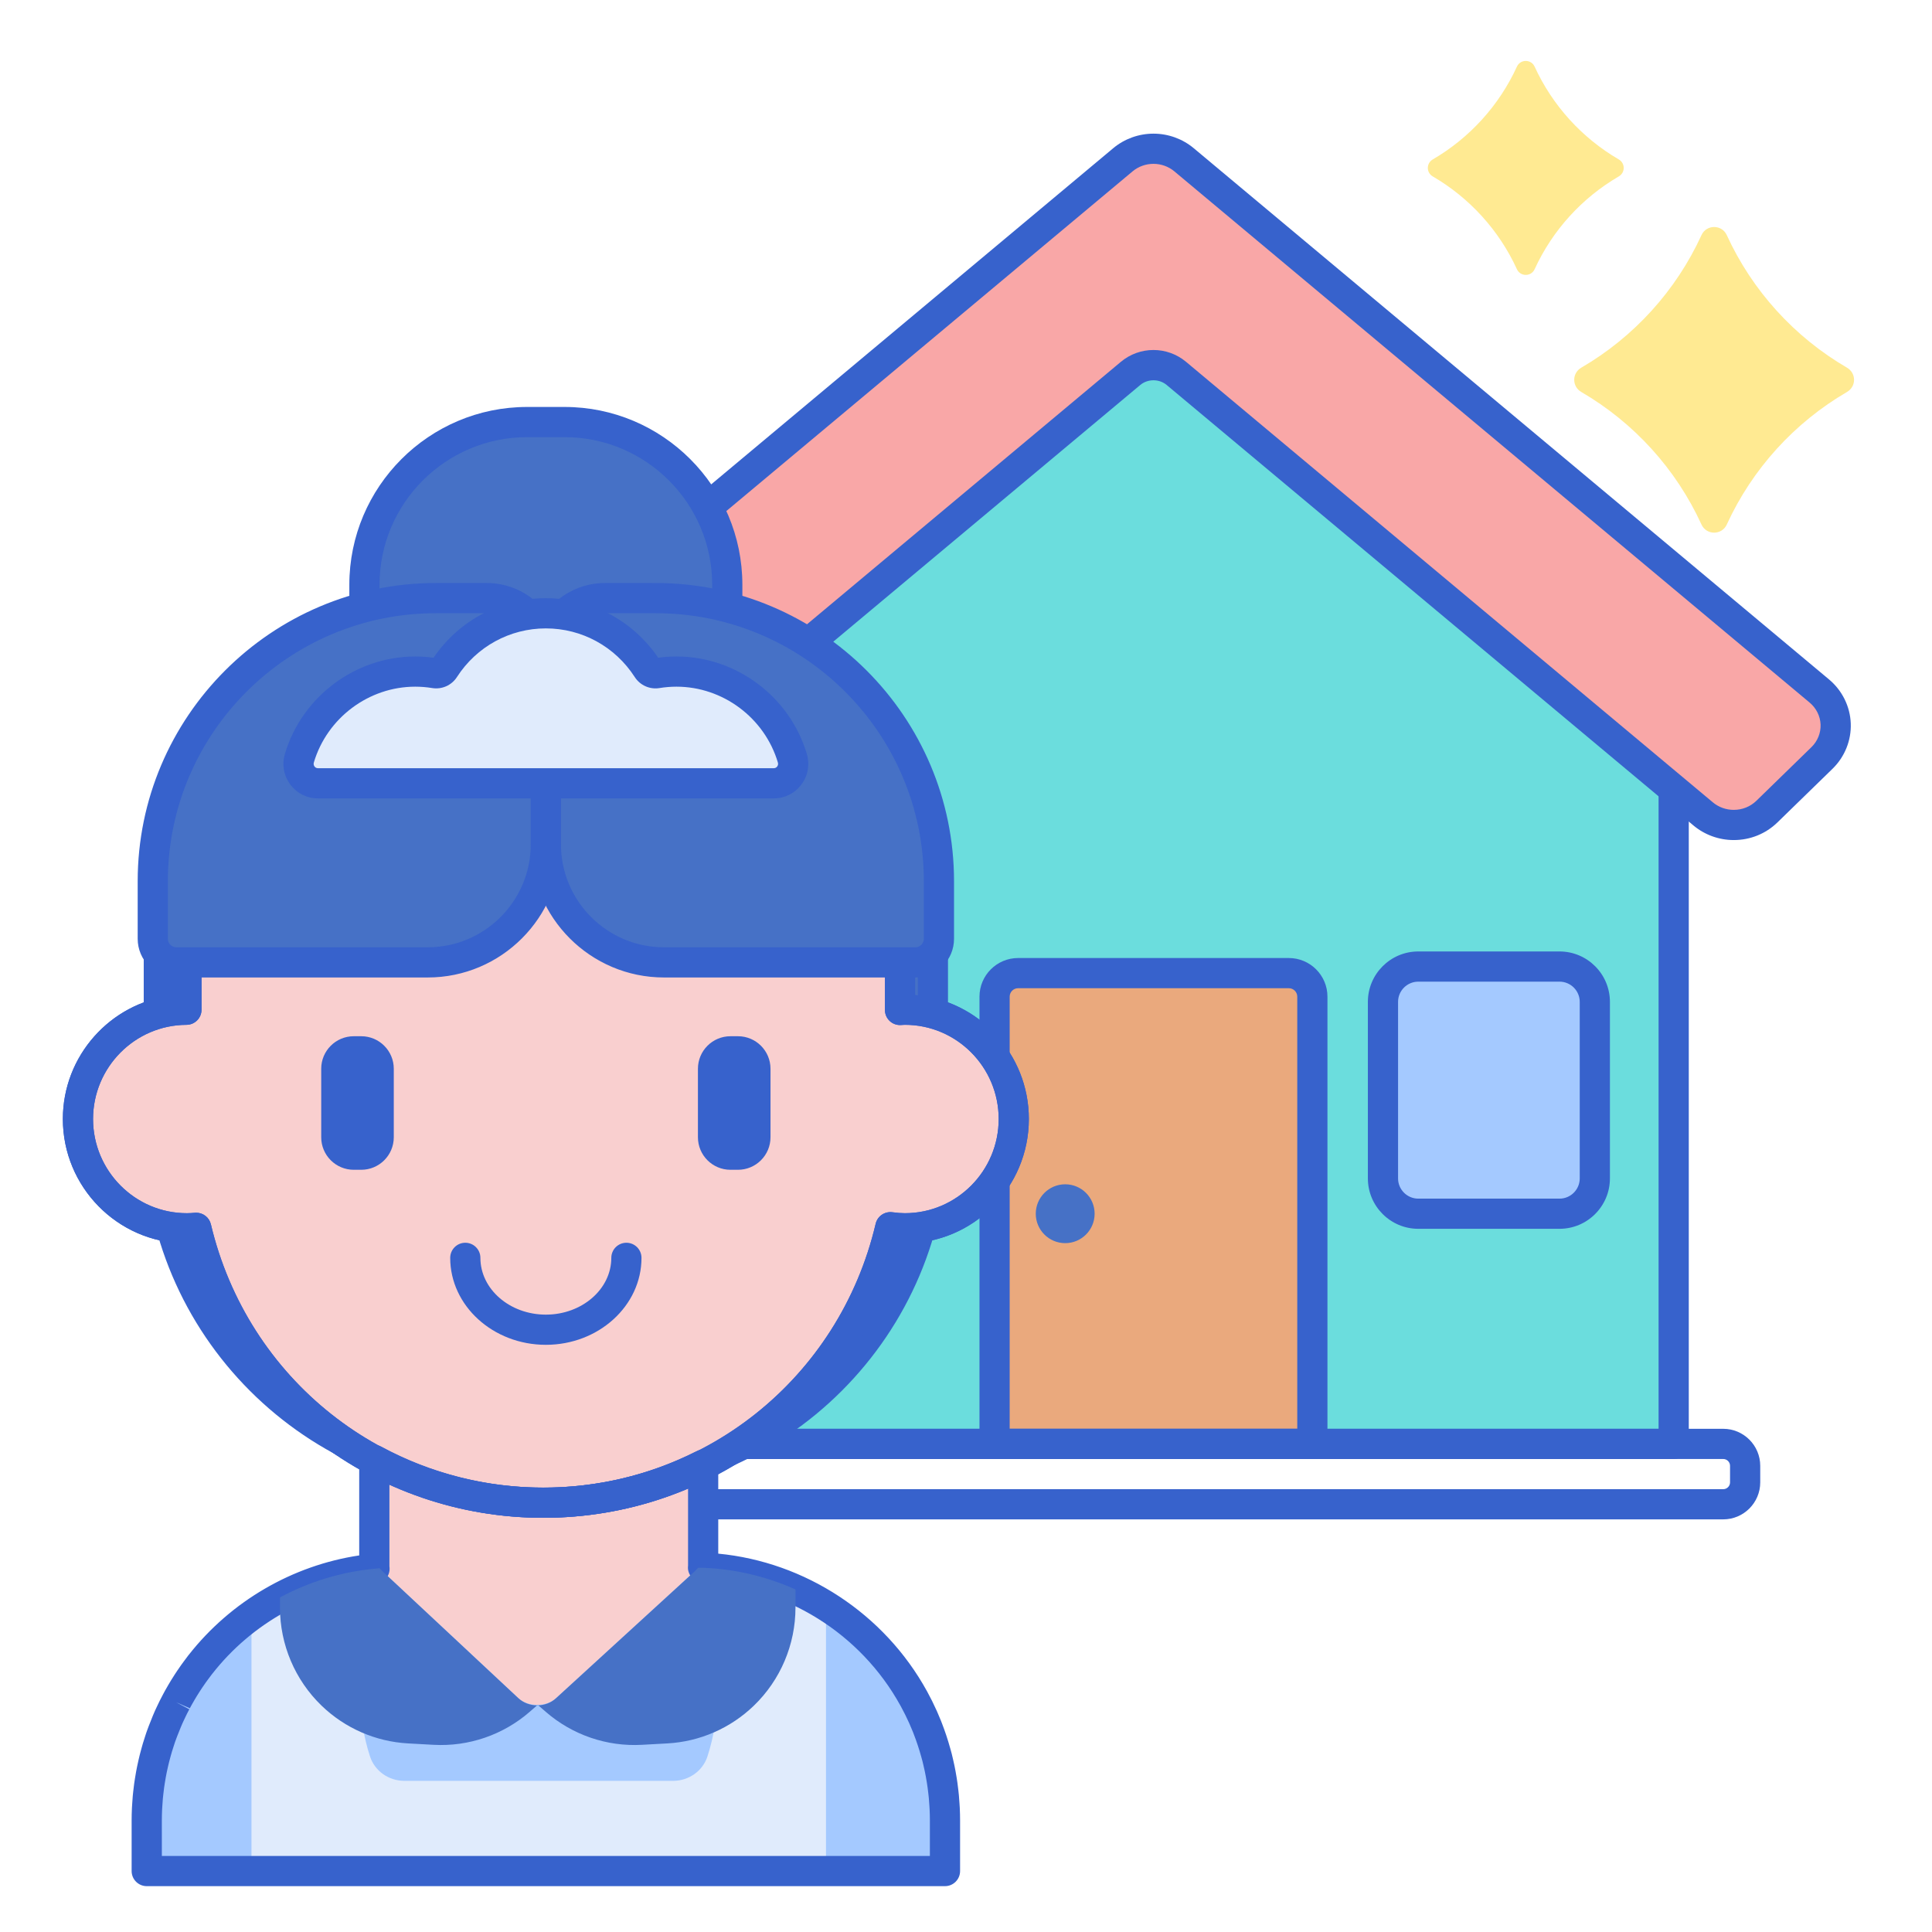
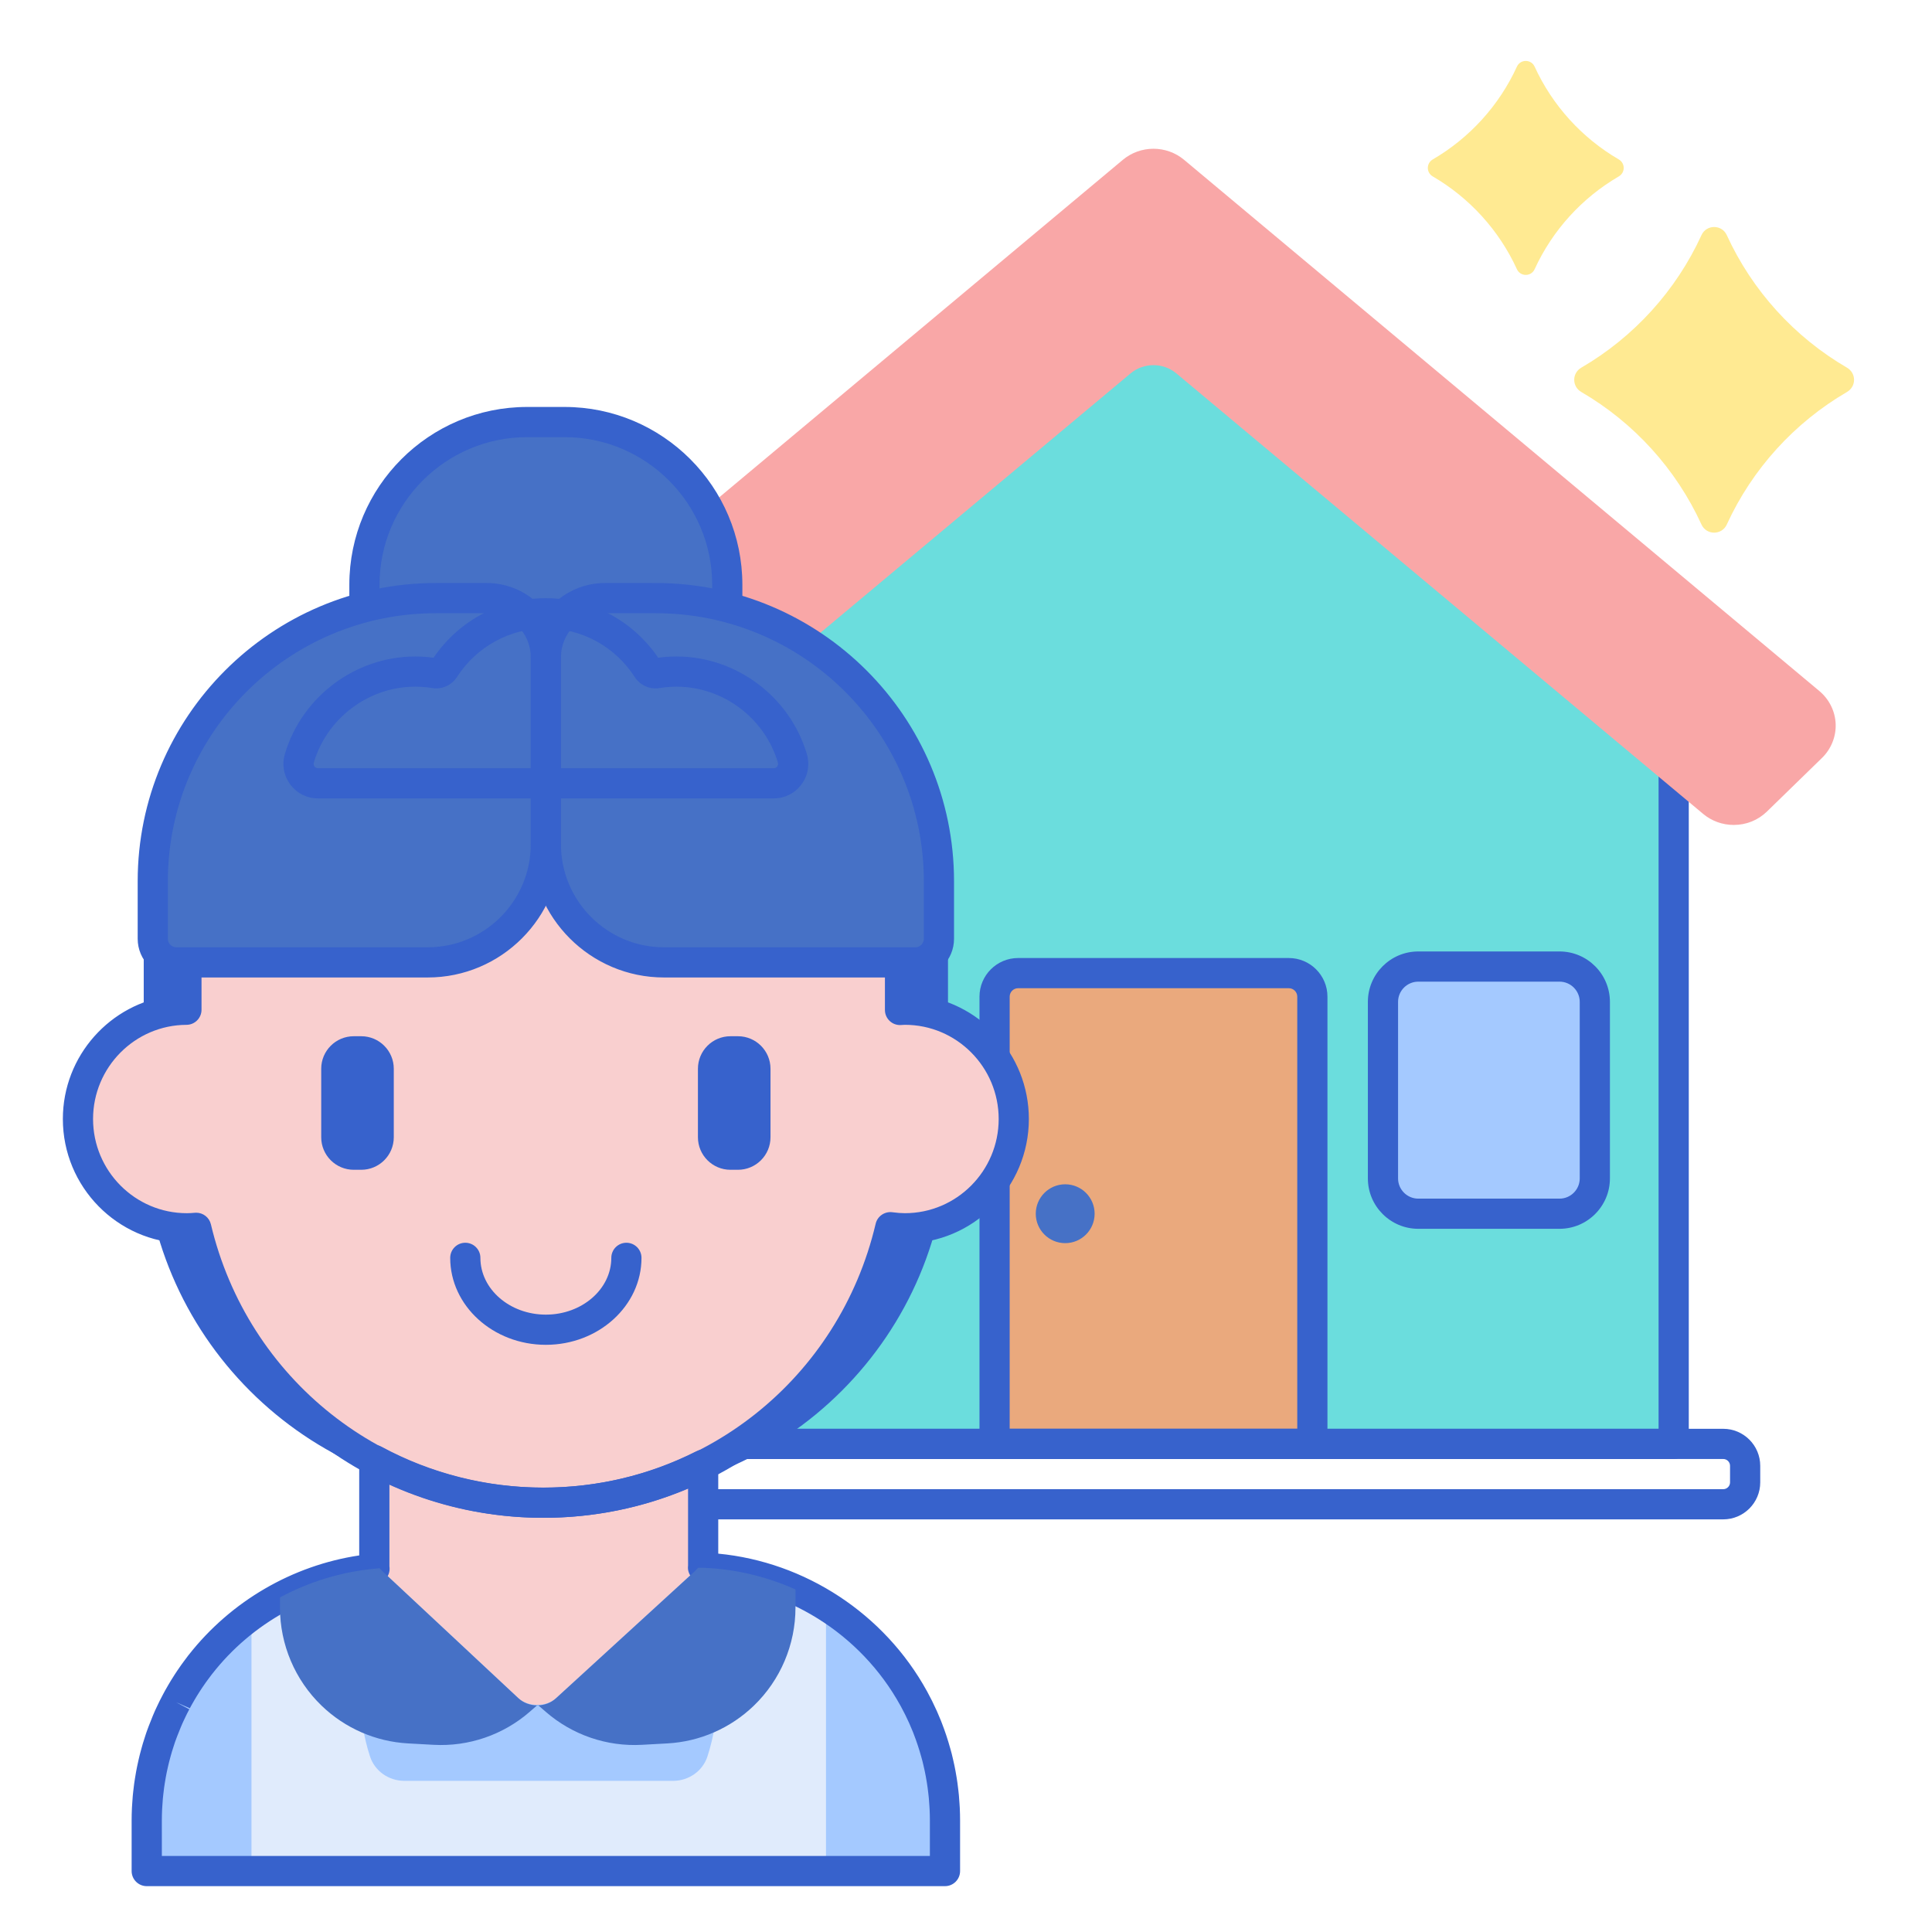
<svg xmlns="http://www.w3.org/2000/svg" version="1.1" id="Layer_1" x="0px" y="0px" viewBox="0 0 256 256" style="enable-background:new 0 0 256 256;" xml:space="preserve">
  <style type="text/css">
	.st0{fill:#F9CFCF;}
	.st1{fill:#3762CC;}
	.st2{fill:#6BDDDD;}
	.st3{fill:#E0EBFC;}
	.st4{fill:#EAA97D;}
	.st5{fill:#A4C9FF;}
	.st6{fill:#F9A7A7;}
	.st7{fill:#4671C6;}
	.st8{fill:#FFEA92;}
	.st9{fill:#B9BEFC;}
	.st10{fill:#3962CA;}
	.st11{fill:#DDA073;}
</style>
  <g>
    <g>
      <polygon class="st2" points="152.84,34.955 221.771,94.154 221.771,191.324 83.91,191.324 83.91,94.154   " />
    </g>
    <g>
      <path class="st4" d="M173.894,191.324h-42.107v-59.262c0-1.723,1.396-3.119,3.119-3.119h35.869c1.723,0,3.119,1.396,3.119,3.119    V191.324z" />
    </g>
    <g>
      <path class="st5" d="M187.93,160.824h18.714c2.584,0,4.679-2.095,4.679-4.679v-23.393c0-2.584-2.095-4.679-4.679-4.679H187.93    c-2.584,0-4.679,2.095-4.679,4.679v23.393C183.251,158.729,185.346,160.824,187.93,160.824z" />
    </g>
    <g>
      <path class="st1" d="M221.771,193.324H83.91c-1.104,0-2-0.896-2-2v-97.17c0-0.583,0.254-1.137,0.697-1.517l68.931-59.199    c0.75-0.644,1.856-0.644,2.606,0l68.931,59.199c0.442,0.38,0.697,0.934,0.697,1.517v97.17    C223.771,192.428,222.875,193.324,221.771,193.324z M85.91,189.324h133.861V95.072L152.84,37.591L85.91,95.072V189.324z" />
    </g>
    <g>
      <path class="st6" d="M72.822,108.498c2.423,1.334,5.253,0.96,7.177-0.648l69.804-58.37c1.747-1.461,4.327-1.461,6.074,0    l69.804,58.37c1.127,0.942,2.564,1.46,4.049,1.46l0,0c1.66,0,3.22-0.629,4.395-1.772l7.294-7.104    c1.22-1.187,1.881-2.831,1.816-4.508c-0.065-1.677-0.853-3.267-2.161-4.361L156.89,21.171c-1.127-0.942-2.565-1.461-4.05-1.461    s-2.923,0.519-4.05,1.461L64.605,91.566c-1.308,1.095-2.095,2.684-2.161,4.362c-0.065,1.677,0.597,3.321,1.816,4.508l7.29,7.098    C71.932,107.905,72.353,108.24,72.822,108.498z" />
    </g>
    <g>
      <path class="st1" d="M206.644,162.824H187.93c-3.683,0-6.679-2.996-6.679-6.679v-23.393c0-3.683,2.996-6.679,6.679-6.679h18.714    c3.683,0,6.679,2.996,6.679,6.679v23.393C213.322,159.828,210.326,162.824,206.644,162.824z M187.93,130.074    c-1.477,0-2.679,1.202-2.679,2.679v23.393c0,1.477,1.202,2.679,2.679,2.679h18.714c1.477,0,2.679-1.202,2.679-2.679v-23.393    c0-1.477-1.202-2.679-2.679-2.679H187.93z" />
    </g>
    <g>
      <circle class="st7" cx="141.144" cy="160.824" r="3.899" />
    </g>
    <g>
      <path class="st1" d="M228.336,201.324H77.344c-2.704,0-4.904-2.2-4.904-4.904v-2.192c0-2.704,2.2-4.904,4.904-4.904h150.992    c2.704,0,4.904,2.2,4.904,4.904v2.192C233.24,199.124,231.041,201.324,228.336,201.324z M77.344,193.324    c-0.499,0-0.904,0.405-0.904,0.904v2.192c0,0.499,0.405,0.904,0.904,0.904h150.992c0.499,0,0.904-0.405,0.904-0.904v-2.192    c0-0.499-0.405-0.904-0.904-0.904H77.344z" />
    </g>
    <g>
      <path class="st1" d="M173.894,193.324h-42.107c-1.104,0-2-0.896-2-2v-59.262c0-2.823,2.296-5.119,5.119-5.119h35.869    c2.823,0,5.119,2.296,5.119,5.119v59.262C175.894,192.428,174.999,193.324,173.894,193.324z M133.787,189.324h38.107v-57.262    c0-0.617-0.502-1.119-1.119-1.119h-35.869c-0.617,0-1.119,0.502-1.119,1.119V189.324z" />
    </g>
    <g>
-       <path class="st1" d="M75.968,111.318c-1.397,0-2.81-0.352-4.109-1.067l0,0c-0.594-0.327-1.15-0.746-1.703-1.283l-7.29-7.099    c-1.625-1.583-2.507-3.776-2.419-6.019c0.087-2.24,1.135-4.361,2.875-5.817l84.186-70.395c1.486-1.243,3.38-1.927,5.333-1.927    c1.953,0,3.846,0.684,5.333,1.926l84.186,70.396c1.741,1.456,2.789,3.576,2.876,5.818c0.087,2.243-0.794,4.437-2.419,6.019    l-7.294,7.103c-1.551,1.509-3.607,2.339-5.791,2.339c-1.953,0-3.846-0.684-5.332-1.926l-69.805-58.37    c-0.999-0.836-2.508-0.836-3.508,0l-69.805,58.37C79.752,110.664,77.874,111.318,75.968,111.318z M152.84,21.71    c-1.017,0-1.999,0.354-2.767,0.996L65.888,93.1c-0.875,0.732-1.402,1.792-1.445,2.905c-0.043,1.112,0.398,2.205,1.213,2.998    l7.29,7.098c0.287,0.279,0.57,0.496,0.84,0.645c0,0,0,0,0.001,0c1.617,0.891,3.552,0.72,4.929-0.43l69.804-58.37    c2.503-2.093,6.137-2.092,8.64,0l69.805,58.371c0.767,0.641,1.749,0.995,2.766,0.995c1.136,0,2.201-0.428,3-1.206l7.293-7.103    c0.814-0.792,1.256-1.885,1.213-2.998c-0.043-1.114-0.57-2.173-1.445-2.905l-84.185-70.395    C154.84,22.064,153.857,21.71,152.84,21.71z" />
-     </g>
+       </g>
    <g>
      <path class="st5" d="M99.037,160.824h18.714c2.584,0,4.679-2.095,4.679-4.679v-23.393c0-2.584-2.095-4.679-4.679-4.679H99.037    c-2.584,0-4.679,2.095-4.679,4.679v23.393C94.358,158.729,96.453,160.824,99.037,160.824z" />
    </g>
    <g>
      <path class="st8" d="M228.807,31.154c3.372,7.369,8.965,13.508,15.927,17.565c1.249,0.728,1.249,2.494,0,3.221    c-6.962,4.056-12.555,10.196-15.927,17.565c-0.655,1.432-2.695,1.432-3.351,0c-3.372-7.369-8.965-13.509-15.927-17.565    c-1.249-0.728-1.249-2.494,0-3.221c6.962-4.057,12.555-10.196,15.927-17.565C226.112,29.722,228.152,29.722,228.807,31.154z" />
    </g>
    <g>
      <path class="st8" d="M203.345,8.827c2.36,5.158,6.276,9.456,11.149,12.296c0.874,0.509,0.874,1.746,0,2.255    c-4.873,2.839-8.789,7.137-11.149,12.296c-0.459,1.002-1.887,1.002-2.345,0c-2.36-5.159-6.275-9.456-11.149-12.296    c-0.874-0.509-0.874-1.745,0-2.255c4.874-2.84,8.789-7.137,11.149-12.296C201.458,7.824,202.886,7.824,203.345,8.827z" />
    </g>
    <g>
      <path class="st1" d="M117.751,162.824H99.037c-3.683,0-6.679-2.996-6.679-6.679v-23.393c0-3.683,2.996-6.679,6.679-6.679h18.714    c3.683,0,6.679,2.996,6.679,6.679v23.393C124.43,159.828,121.434,162.824,117.751,162.824z M99.037,130.074    c-1.477,0-2.679,1.202-2.679,2.679v23.393c0,1.477,1.202,2.679,2.679,2.679h18.714c1.477,0,2.679-1.202,2.679-2.679v-23.393    c0-1.477-1.202-2.679-2.679-2.679H99.037z" />
    </g>
    <g>
      <path class="st1" d="M117.751,162.824H99.037c-3.683,0-6.679-2.996-6.679-6.679v-23.393c0-3.683,2.996-6.679,6.679-6.679h18.714    c3.683,0,6.679,2.996,6.679,6.679v23.393C124.43,159.828,121.434,162.824,117.751,162.824z M99.037,130.074    c-1.477,0-2.679,1.202-2.679,2.679v23.393c0,1.477,1.202,2.679,2.679,2.679h18.714c1.477,0,2.679-1.202,2.679-2.679v-23.393    c0-1.477-1.202-2.679-2.679-2.679H99.037z" />
    </g>
    <g>
      <path class="st0" d="M49.598,181.417v26.141c0,1.087,0.366,2.143,1.038,2.995l18.036,22.881c1.275,1.618,3.716,1.63,5.007,0.025    l18.424-22.895c0.691-0.859,1.068-1.929,1.068-3.033v-26.114H49.598z" />
    </g>
    <g>
      <path class="st5" d="M92.103,208.162L73.678,225.02c-1.291,1.181-3.732,1.172-5.007-0.019l-18.036-16.847l-0.329-0.352    c0,0-0.445,0.039-0.445,0.038c-9.461,0.837-17.785,5.637-23.324,12.733h-0.004c-0.021,0.027-0.04,0.054-0.061,0.081    c-0.181,0.233-0.356,0.471-0.531,0.709c-0.108,0.147-0.217,0.294-0.323,0.443c-0.166,0.234-0.327,0.47-0.487,0.708    c-0.108,0.16-0.214,0.321-0.319,0.482c-0.152,0.235-0.302,0.473-0.449,0.712c-0.105,0.171-0.207,0.344-0.309,0.517    c-0.14,0.238-0.278,0.476-0.412,0.717c-0.101,0.182-0.198,0.366-0.295,0.55c-0.127,0.239-0.255,0.478-0.376,0.721    c-0.097,0.195-0.189,0.393-0.283,0.59c-0.113,0.237-0.228,0.473-0.336,0.714c-0.105,0.235-0.202,0.474-0.301,0.711    c-0.159,0.379-0.311,0.761-0.457,1.147c-0.099,0.263-0.201,0.526-0.293,0.792c-0.073,0.211-0.139,0.425-0.208,0.637    c-0.084,0.257-0.168,0.514-0.246,0.775c-0.064,0.215-0.123,0.432-0.183,0.649c-0.073,0.262-0.145,0.525-0.211,0.79    c-0.055,0.217-0.105,0.436-0.155,0.656c-0.062,0.271-0.121,0.542-0.177,0.815c-0.044,0.216-0.086,0.433-0.126,0.651    c-0.052,0.282-0.099,0.566-0.143,0.851c-0.033,0.212-0.066,0.424-0.095,0.638c-0.041,0.301-0.076,0.604-0.109,0.907    c-0.022,0.201-0.046,0.401-0.064,0.603c-0.031,0.338-0.052,0.678-0.073,1.019c-0.01,0.171-0.025,0.341-0.033,0.512    c-0.023,0.513-0.037,1.028-0.037,1.547v6.707h105.773v-6.707c0-0.528-0.014-1.053-0.039-1.575    c-0.008-0.178-0.023-0.353-0.034-0.53c-0.021-0.343-0.044-0.684-0.076-1.024c-0.02-0.212-0.044-0.422-0.067-0.632    c-0.033-0.3-0.069-0.599-0.111-0.897c-0.031-0.227-0.066-0.453-0.102-0.679c-0.044-0.275-0.092-0.549-0.142-0.822    c-0.044-0.238-0.088-0.475-0.137-0.711c-0.052-0.25-0.109-0.498-0.167-0.746c-0.058-0.252-0.115-0.504-0.179-0.754    c-0.052-0.203-0.111-0.403-0.166-0.604c-0.302-1.093-0.657-2.164-1.064-3.209c-0.034-0.088-0.066-0.177-0.101-0.265    c-0.138-0.346-0.284-0.687-0.433-1.027c-0.042-0.096-0.083-0.192-0.126-0.287c-0.155-0.346-0.317-0.688-0.484-1.027    c-0.037-0.076-0.075-0.152-0.113-0.227c-0.18-0.359-0.365-0.715-0.557-1.067c-0.017-0.031-0.035-0.062-0.052-0.093    c-5.477-9.953-15.844-16.814-27.853-17.306l-0.721,0C92.493,207.737,92.157,208.131,92.103,208.162z" />
    </g>
    <g>
      <path class="st3" d="M109.447,240.293v-23.075v-3.831v-0.628c-4.261-2.665-9.164-4.385-14.424-4.887v0.106v9.24v7.427    c0,2.748-0.433,5.478-1.282,8.091c-0.634,1.951-2.496,3.234-4.54,3.234H53.567c-2.044,0-3.906-1.283-4.54-3.234    c-0.849-2.613-1.282-5.343-1.282-8.091v-8.634v-7.828v-0.077c-5.329,0.818-10.238,2.903-14.424,5.935v0.348v1.622v24.862v0.727    v6.325h76.125v-7.052V240.293z" />
    </g>
    <g>
      <path class="st7" d="M93.338,108.214H51.32c-1.674,0-3.031-1.357-3.031-3.031V77.486c0-11.908,9.653-21.561,21.561-21.561h4.956    c11.908,0,21.561,9.653,21.561,21.561v27.697C96.368,106.857,95.011,108.214,93.338,108.214z" />
    </g>
    <g>
      <path class="st1" d="M93.338,110.214H51.32c-2.774,0-5.031-2.257-5.031-5.031V77.486c0-12.992,10.569-23.562,23.561-23.562h4.957    c12.992,0,23.561,10.57,23.561,23.562v27.697C98.368,107.958,96.112,110.214,93.338,110.214z M69.851,57.925    c-10.786,0-19.561,8.775-19.561,19.562v27.697c0,0.568,0.462,1.031,1.031,1.031h42.018c0.568,0,1.03-0.462,1.03-1.031V77.486    c0-10.786-8.775-19.562-19.561-19.562H69.851z" />
    </g>
    <g>
-       <path class="st7" d="M77.616,196.366H67.042c-25.404,0-45.997-20.594-45.997-45.997v-37.666h102.568v37.666    C123.613,175.772,103.019,196.366,77.616,196.366z" />
-     </g>
+       </g>
    <g>
      <path class="st1" d="M77.616,198.366H67.042c-26.466,0-47.997-21.532-47.997-47.998v-37.666c0-1.104,0.896-2,2-2h102.568    c1.104,0,2,0.896,2,2v37.666C125.613,176.834,104.082,198.366,77.616,198.366z M23.045,114.703v35.666    c0,24.26,19.737,43.998,43.997,43.998h10.574c24.26,0,43.997-19.737,43.997-43.998v-35.666H23.045z" />
    </g>
    <g>
      <path class="st0" d="M119.905,133.794c-0.219,0-0.432,0.023-0.649,0.033v-4.697c0-26.213-21.167-47.463-47.277-47.463h0    c-26.111,0-47.278,21.25-47.278,47.463v4.666c-7.942,0.028-14.373,6.498-14.373,14.478c0,7.997,6.458,14.48,14.424,14.48    c0.421,0,0.836-0.028,1.248-0.063c4.957,20.888,23.655,36.426,45.979,36.426h0c22.353,0,41.069-15.579,45.997-36.507    c0.632,0.085,1.273,0.144,1.929,0.144c7.966,0,14.424-6.483,14.424-14.48C134.329,140.277,127.871,133.794,119.905,133.794z" />
    </g>
    <g>
      <g>
        <path class="st1" d="M47.866,155.003h-0.991c-2.382,0-4.312-1.931-4.312-4.312v-9.073c0-2.382,1.931-4.312,4.312-4.312h0.991     c2.382,0,4.312,1.931,4.312,4.312v9.073C52.179,153.072,50.248,155.003,47.866,155.003z" />
      </g>
      <g>
        <path class="st1" d="M97.783,155.003h-0.991c-2.382,0-4.312-1.931-4.312-4.312v-9.073c0-2.382,1.931-4.312,4.312-4.312h0.991     c2.382,0,4.312,1.931,4.312,4.312v9.073C102.095,153.072,100.164,155.003,97.783,155.003z" />
      </g>
    </g>
    <g>
      <path class="st1" d="M72.329,178.195c-6.988,0-12.674-5.17-12.674-11.524c0-1.104,0.896-2,2-2s2,0.896,2,2    c0,4.149,3.891,7.524,8.674,7.524s8.673-3.375,8.673-7.524c0-1.104,0.896-2,2-2s2,0.896,2,2    C85.002,173.025,79.317,178.195,72.329,178.195z" />
    </g>
    <g>
      <path class="st1" d="M71.979,201.117c-22.363,0-41.672-14.87-47.518-36.366c-8.922-0.157-16.132-7.488-16.132-16.478    c0-8.377,6.285-15.332,14.373-16.35v-2.794c0-27.273,22.106-49.462,49.277-49.462c27.172,0,49.278,22.189,49.278,49.462v2.719    c8.426,0.692,15.072,7.794,15.072,16.425c0,9.087-7.368,16.48-16.424,16.48c-0.135,0-0.271-0.002-0.408-0.006    C113.653,186.248,94.354,201.117,71.979,201.117z M26.002,160.691c0.918,0,1.729,0.63,1.944,1.538    c4.875,20.542,22.982,34.888,44.033,34.888c21.089,0,39.204-14.378,44.051-34.966c0.235-1.002,1.198-1.655,2.213-1.524    c0.641,0.086,1.169,0.126,1.663,0.126c6.851,0,12.424-5.599,12.424-12.48s-5.573-12.48-12.424-12.48    c-0.094,0-0.186,0.008-0.277,0.014l-0.281,0.017c-0.555,0.025-1.078-0.175-1.472-0.552c-0.395-0.377-0.618-0.9-0.618-1.446v-4.697    c0-25.068-20.312-45.462-45.278-45.462c-24.966,0-45.277,20.395-45.277,45.462v4.667c0,1.102-0.891,1.996-1.993,2    c-6.826,0.024-12.379,5.621-12.379,12.478c0,6.881,5.573,12.48,12.423,12.48c0.364,0,0.722-0.025,1.078-0.056    C25.888,160.693,25.945,160.691,26.002,160.691z" />
    </g>
    <g>
-       <path class="st1" d="M71.979,201.117c-22.363,0-41.672-14.87-47.518-36.366c-8.922-0.157-16.132-7.488-16.132-16.478    c0-8.377,6.285-15.332,14.373-16.35v-2.794c0-27.273,22.106-49.462,49.277-49.462c27.172,0,49.278,22.189,49.278,49.462v2.719    c8.426,0.692,15.072,7.794,15.072,16.425c0,9.087-7.368,16.48-16.424,16.48c-0.135,0-0.271-0.002-0.408-0.006    C113.653,186.248,94.354,201.117,71.979,201.117z M26.002,160.691c0.918,0,1.729,0.63,1.944,1.538    c4.875,20.542,22.982,34.888,44.033,34.888c21.089,0,39.204-14.378,44.051-34.966c0.235-1.002,1.198-1.655,2.213-1.524    c0.641,0.086,1.169,0.126,1.663,0.126c6.851,0,12.424-5.599,12.424-12.48s-5.573-12.48-12.424-12.48    c-0.094,0-0.186,0.008-0.277,0.014l-0.281,0.017c-0.555,0.025-1.078-0.175-1.472-0.552c-0.395-0.377-0.618-0.9-0.618-1.446v-4.697    c0-25.068-20.312-45.462-45.278-45.462c-24.966,0-45.277,20.395-45.277,45.462v4.667c0,1.102-0.891,1.996-1.993,2    c-6.826,0.024-12.379,5.621-12.379,12.478c0,6.881,5.573,12.48,12.423,12.48c0.364,0,0.722-0.025,1.078-0.056    C25.888,160.693,25.945,160.691,26.002,160.691z" />
-     </g>
+       </g>
    <g>
      <path class="st1" d="M125.216,249.925H19.442c-1.104,0-2-0.896-2-2v-6.707c0-0.548,0.014-1.094,0.039-1.636l0.034-0.542    c0.022-0.362,0.045-0.723,0.078-1.081c0.014-0.162,0.033-0.325,0.051-0.488l0.017-0.15c0.035-0.321,0.072-0.641,0.115-0.96    c0.032-0.228,0.066-0.453,0.102-0.677c0.047-0.301,0.097-0.602,0.152-0.902c0.042-0.228,0.086-0.458,0.133-0.688    c0.059-0.291,0.122-0.578,0.188-0.864c0.053-0.233,0.107-0.466,0.165-0.697c0.07-0.279,0.146-0.558,0.223-0.836l0.037-0.133    c0.051-0.185,0.102-0.369,0.156-0.552c0.077-0.258,0.16-0.512,0.243-0.766L19.252,230c0.052-0.164,0.104-0.327,0.161-0.488    c0.08-0.229,0.165-0.457,0.251-0.683l0.059-0.156c0.155-0.411,0.316-0.816,0.485-1.218l0.071-0.172    c0.081-0.194,0.162-0.389,0.248-0.581c0.085-0.191,0.175-0.38,0.266-0.569l0.167-0.35c0.073-0.156,0.147-0.312,0.224-0.465    c0.117-0.235,0.242-0.469,0.366-0.704l0.073-0.138l0.269-0.499c0.144-0.259,0.291-0.511,0.438-0.763    c0.108-0.184,0.216-0.366,0.327-0.547c0.155-0.254,0.314-0.506,0.476-0.756l0.337-0.51c0.169-0.252,0.341-0.503,0.518-0.752    l0.315-0.433c0.212-0.288,0.397-0.539,0.588-0.786l0.063-0.085c0.025-0.033,0.052-0.065,0.08-0.096    c5.58-7.098,13.718-11.82,22.564-13.147v-12.646c0-0.705,0.371-1.357,0.976-1.718s1.355-0.376,1.976-0.041    c6.551,3.545,13.961,5.418,21.43,5.418c7.132,0,13.958-1.62,20.291-4.816c0.619-0.313,1.357-0.282,1.949,0.083    c0.591,0.364,0.952,1.009,0.952,1.703v11.78c11.53,1.104,22.004,7.956,27.648,18.212c0.001,0.002,0.054,0.097,0.055,0.1    c0.204,0.373,0.4,0.75,0.59,1.13l0.08,0.161c0.216,0.439,0.388,0.802,0.552,1.168l0.133,0.303    c0.158,0.361,0.313,0.722,0.459,1.088l0.108,0.282c0.43,1.104,0.81,2.25,1.127,3.403l0.048,0.171    c0.043,0.154,0.087,0.309,0.127,0.464c0.054,0.208,0.102,0.416,0.149,0.623l0.041,0.176c0.062,0.264,0.122,0.526,0.177,0.791    c0.053,0.25,0.1,0.503,0.147,0.755c0.053,0.291,0.104,0.58,0.15,0.871c0.038,0.239,0.075,0.479,0.108,0.721    c0.043,0.313,0.082,0.631,0.117,0.949l0.012,0.108c0.021,0.187,0.042,0.373,0.059,0.561c0.033,0.36,0.058,0.722,0.08,1.084    c0,0,0,0.001,0,0.001l0.036,0.559c0.025,0.554,0.041,1.109,0.041,1.667v6.707C127.216,249.029,126.32,249.925,125.216,249.925z     M21.442,245.925h101.773v-4.707c0-0.497-0.014-0.991-0.037-1.482l-0.032-0.5c-0.02-0.322-0.042-0.644-0.071-0.962l-0.063-0.596    c-0.031-0.282-0.065-0.562-0.104-0.841c-0.03-0.216-0.062-0.428-0.095-0.639c-0.042-0.261-0.087-0.519-0.134-0.776    c-0.041-0.22-0.083-0.442-0.128-0.664c-0.049-0.235-0.104-0.469-0.158-0.703l-0.042-0.184c-0.041-0.175-0.081-0.351-0.125-0.525    l-0.156-0.565c-0.283-1.025-0.619-2.04-1-3.019l-0.096-0.253c-0.128-0.32-0.266-0.642-0.407-0.961l-0.116-0.267    c-0.147-0.328-0.3-0.649-0.457-0.969l-0.102-0.204c-0.174-0.347-0.348-0.682-0.528-1.013l-0.052-0.092    c-5.276-9.587-15.308-15.822-26.18-16.268c-0.53-0.022-1.061-0.254-1.42-0.645s-0.579-0.908-0.557-1.438    c0.002-0.067,0.008-0.134,0.016-0.2v-10.231c-6.064,2.587-12.505,3.896-19.191,3.896c-7.028,0-14.01-1.524-20.381-4.431v10.872    c0.01,0.037,0.018,0.112,0.022,0.188c0.066,1.076-0.733,2.01-1.806,2.113c-8.5,0.813-16.409,5.167-21.7,11.945    c-0.021,0.026-0.042,0.052-0.063,0.077c-0.197,0.259-0.348,0.463-0.498,0.667l-0.305,0.418c-0.154,0.217-0.306,0.439-0.455,0.662    l-0.303,0.458c-0.141,0.218-0.282,0.441-0.419,0.666l-0.291,0.487c-0.131,0.223-0.261,0.447-0.387,0.674l-0.236,0.439    l-1.839-0.801l1.767,0.938c-0.109,0.205-0.218,0.41-0.321,0.618c-0.064,0.129-0.125,0.256-0.185,0.383l-0.176,0.37    c-0.075,0.157-0.151,0.314-0.222,0.474s-0.138,0.321-0.205,0.482l-0.077,0.186c-0.15,0.358-0.293,0.717-0.431,1.08l-0.06,0.16    c-0.073,0.194-0.147,0.388-0.215,0.584c-0.045,0.13-0.087,0.262-0.129,0.394l-0.066,0.205c-0.092,0.281-0.165,0.503-0.231,0.727    c-0.046,0.156-0.09,0.314-0.133,0.472l-0.039,0.139c-0.068,0.247-0.136,0.493-0.198,0.741c-0.052,0.206-0.099,0.412-0.146,0.617    c-0.058,0.254-0.114,0.51-0.167,0.767c-0.041,0.201-0.08,0.404-0.117,0.609c-0.049,0.269-0.093,0.536-0.135,0.803    c-0.031,0.201-0.063,0.4-0.09,0.601c-0.039,0.282-0.07,0.567-0.102,0.853l-0.06,0.563c-0.029,0.32-0.05,0.64-0.069,0.96    l-0.031,0.483c-0.021,0.481-0.035,0.967-0.035,1.456V245.925z" />
    </g>
    <g>
      <path class="st7" d="M92.103,208.162L73.67,225.028c-1.381,1.264-3.631,1.252-4.999-0.026l-18.036-16.847l-0.329-0.352    c0,0-0.445,0.039-0.445,0.038c-4.585,0.406-8.9,1.749-12.763,3.827v1.346c0,4.905,1.992,9.599,5.515,12.997l0,0    c3.098,2.988,7.161,4.762,11.45,4.999l3.384,0.187c4.648,0.257,9.213-1.308,12.733-4.366l1.071-0.93l1.071,0.93    c3.52,3.057,8.086,4.623,12.733,4.366l3.384-0.187c4.29-0.237,8.352-2.011,11.45-4.999l0,0c3.524-3.398,5.515-8.092,5.515-12.997    v-2.402c-3.751-1.68-7.862-2.697-12.192-2.874h-0.721C92.493,207.737,92.157,208.131,92.103,208.162z" />
    </g>
    <g>
      <path class="st7" d="M87.982,127.521h33.301c1.729,0,3.131-1.402,3.131-3.131v-7.622c0-20.718-16.796-37.514-37.514-37.514h-6.745    c-4.323,0-7.827,3.504-7.827,7.827v24.787C72.329,120.513,79.337,127.521,87.982,127.521z" />
    </g>
    <g>
      <path class="st7" d="M56.675,127.521H23.374c-1.729,0-3.131-1.402-3.131-3.131v-7.622c0-20.718,16.796-37.514,37.514-37.514h6.745    c4.323,0,7.827,3.504,7.827,7.827v24.787C72.329,120.513,65.321,127.521,56.675,127.521z" />
    </g>
    <g>
      <path class="st1" d="M56.675,129.521H23.374c-2.829,0-5.13-2.301-5.13-5.13v-7.623c0-21.788,17.726-39.514,39.514-39.514h6.745    c5.418,0,9.827,4.408,9.827,9.827v24.787C74.329,121.602,66.41,129.521,56.675,129.521z M57.758,81.254    c-19.583,0-35.514,15.932-35.514,35.514v7.623c0,0.624,0.507,1.13,1.13,1.13h33.301c7.529,0,13.654-6.125,13.654-13.653V87.081    c0-3.213-2.614-5.827-5.827-5.827H57.758z" />
    </g>
    <g>
      <path class="st1" d="M121.284,129.521H87.982c-9.734,0-17.653-7.919-17.653-17.653V87.081c0-5.418,4.408-9.827,9.827-9.827H86.9    c21.788,0,39.514,17.726,39.514,39.514v7.623C126.415,127.22,124.113,129.521,121.284,129.521z M80.156,81.254    c-3.213,0-5.827,2.614-5.827,5.827v24.787c0,7.528,6.125,13.653,13.653,13.653h33.301c0.624,0,1.131-0.507,1.131-1.13v-7.623    c0-19.583-15.932-35.514-35.514-35.514H80.156z" />
    </g>
    <g>
-       <path class="st3" d="M102.533,103.79c1.72,0,2.95-1.666,2.459-3.321c-1.973-6.64-8.099-11.481-15.354-11.481    c-0.877,0-1.736,0.073-2.574,0.209c-0.495,0.081-1-0.146-1.272-0.568c-2.854-4.43-7.815-7.364-13.462-7.364    c-5.646,0-10.607,2.934-13.462,7.364c-0.272,0.423-0.777,0.649-1.272,0.568c-0.838-0.137-1.698-0.209-2.574-0.209    c-7.255,0-13.381,4.841-15.354,11.481c-0.492,1.655,0.739,3.321,2.459,3.321H102.533z" />
-     </g>
+       </g>
    <g>
      <path class="st1" d="M102.533,105.79H42.125c-1.453,0-2.785-0.669-3.655-1.835c-0.875-1.173-1.138-2.651-0.72-4.055    c2.259-7.602,9.361-12.912,17.271-12.912c0.807,0,1.62,0.056,2.426,0.165c3.37-4.948,8.898-7.888,14.883-7.888    c5.984,0,11.512,2.94,14.882,7.888c0.806-0.109,1.62-0.165,2.426-0.165c7.91,0,15.013,5.31,17.271,12.912    c0.417,1.404,0.155,2.882-0.72,4.055C105.318,105.121,103.986,105.79,102.533,105.79z M55.021,90.988    c-6.153,0-11.678,4.133-13.437,10.051c-0.074,0.249,0.026,0.435,0.092,0.524c0.077,0.104,0.218,0.227,0.449,0.227h60.408    c0.231,0,0.372-0.124,0.449-0.228c0.066-0.088,0.166-0.274,0.092-0.523c-1.759-5.918-7.284-10.051-13.438-10.051    c-0.749,0-1.506,0.062-2.252,0.184c-1.284,0.211-2.569-0.362-3.276-1.459c-2.602-4.037-7.005-6.447-11.78-6.447    c-4.775,0-9.179,2.41-11.781,6.447c-0.707,1.096-1.992,1.669-3.276,1.458C56.527,91.049,55.769,90.988,55.021,90.988z" />
    </g>
  </g>
</svg>